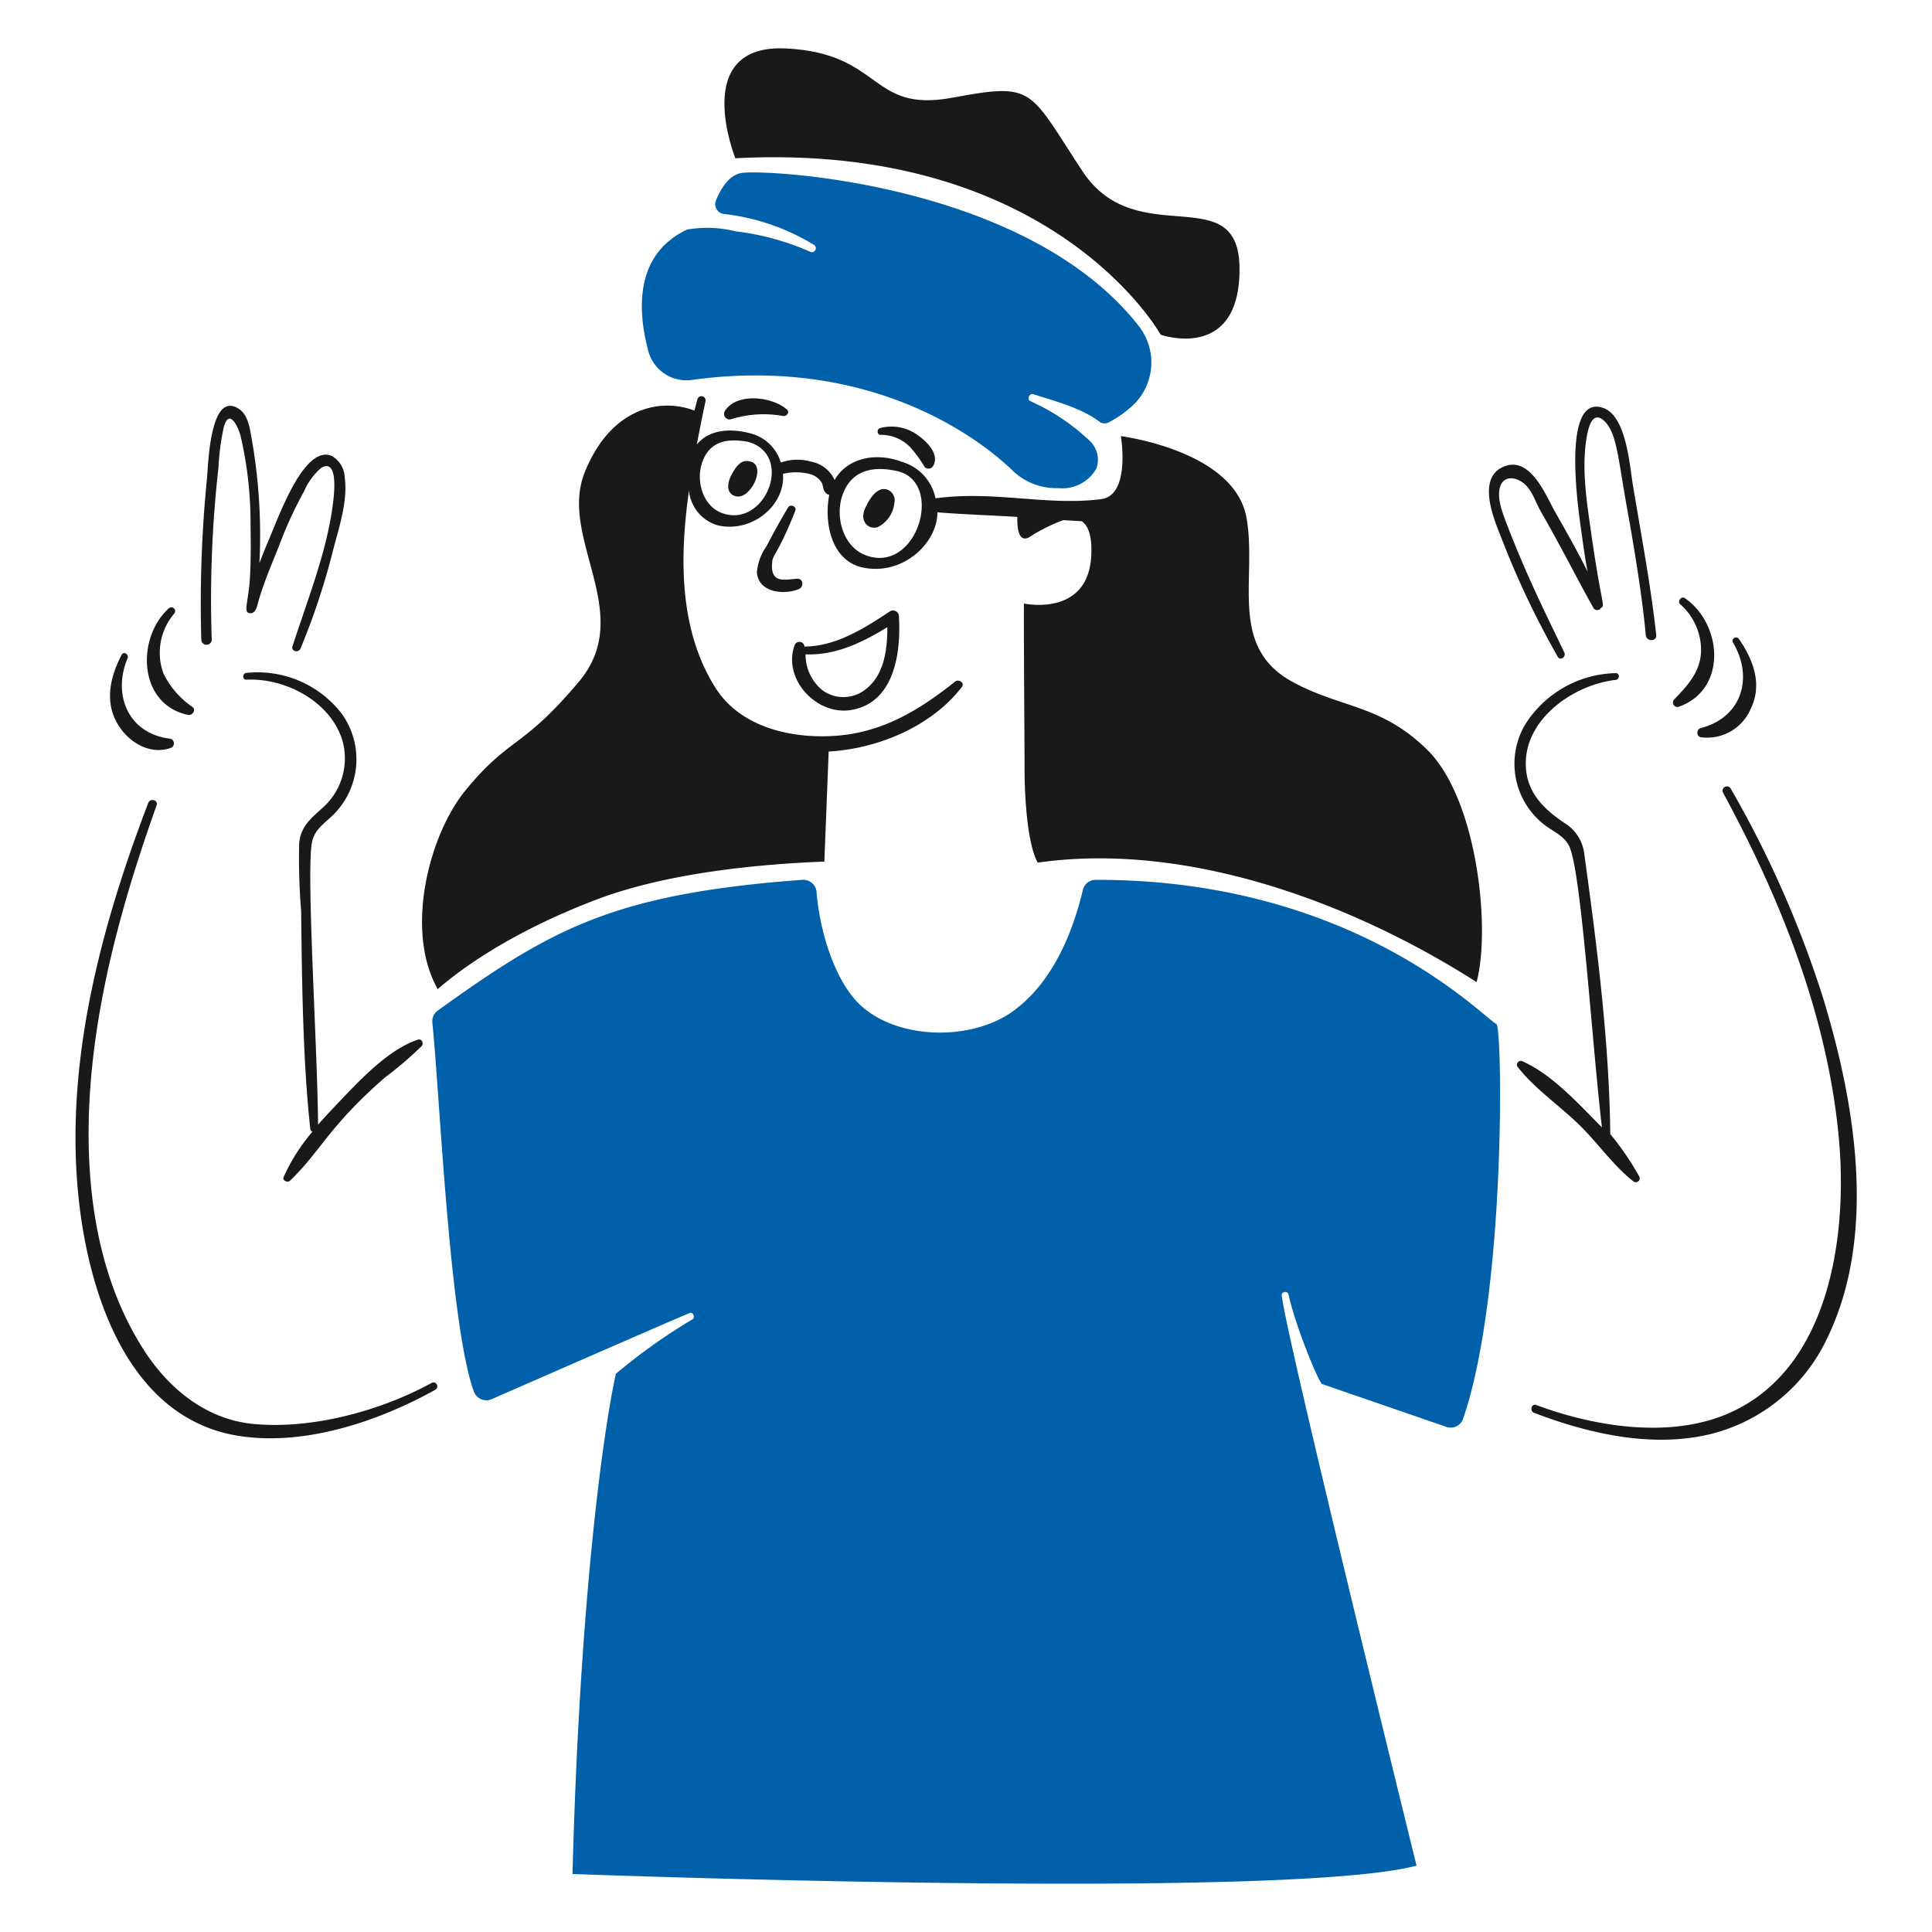
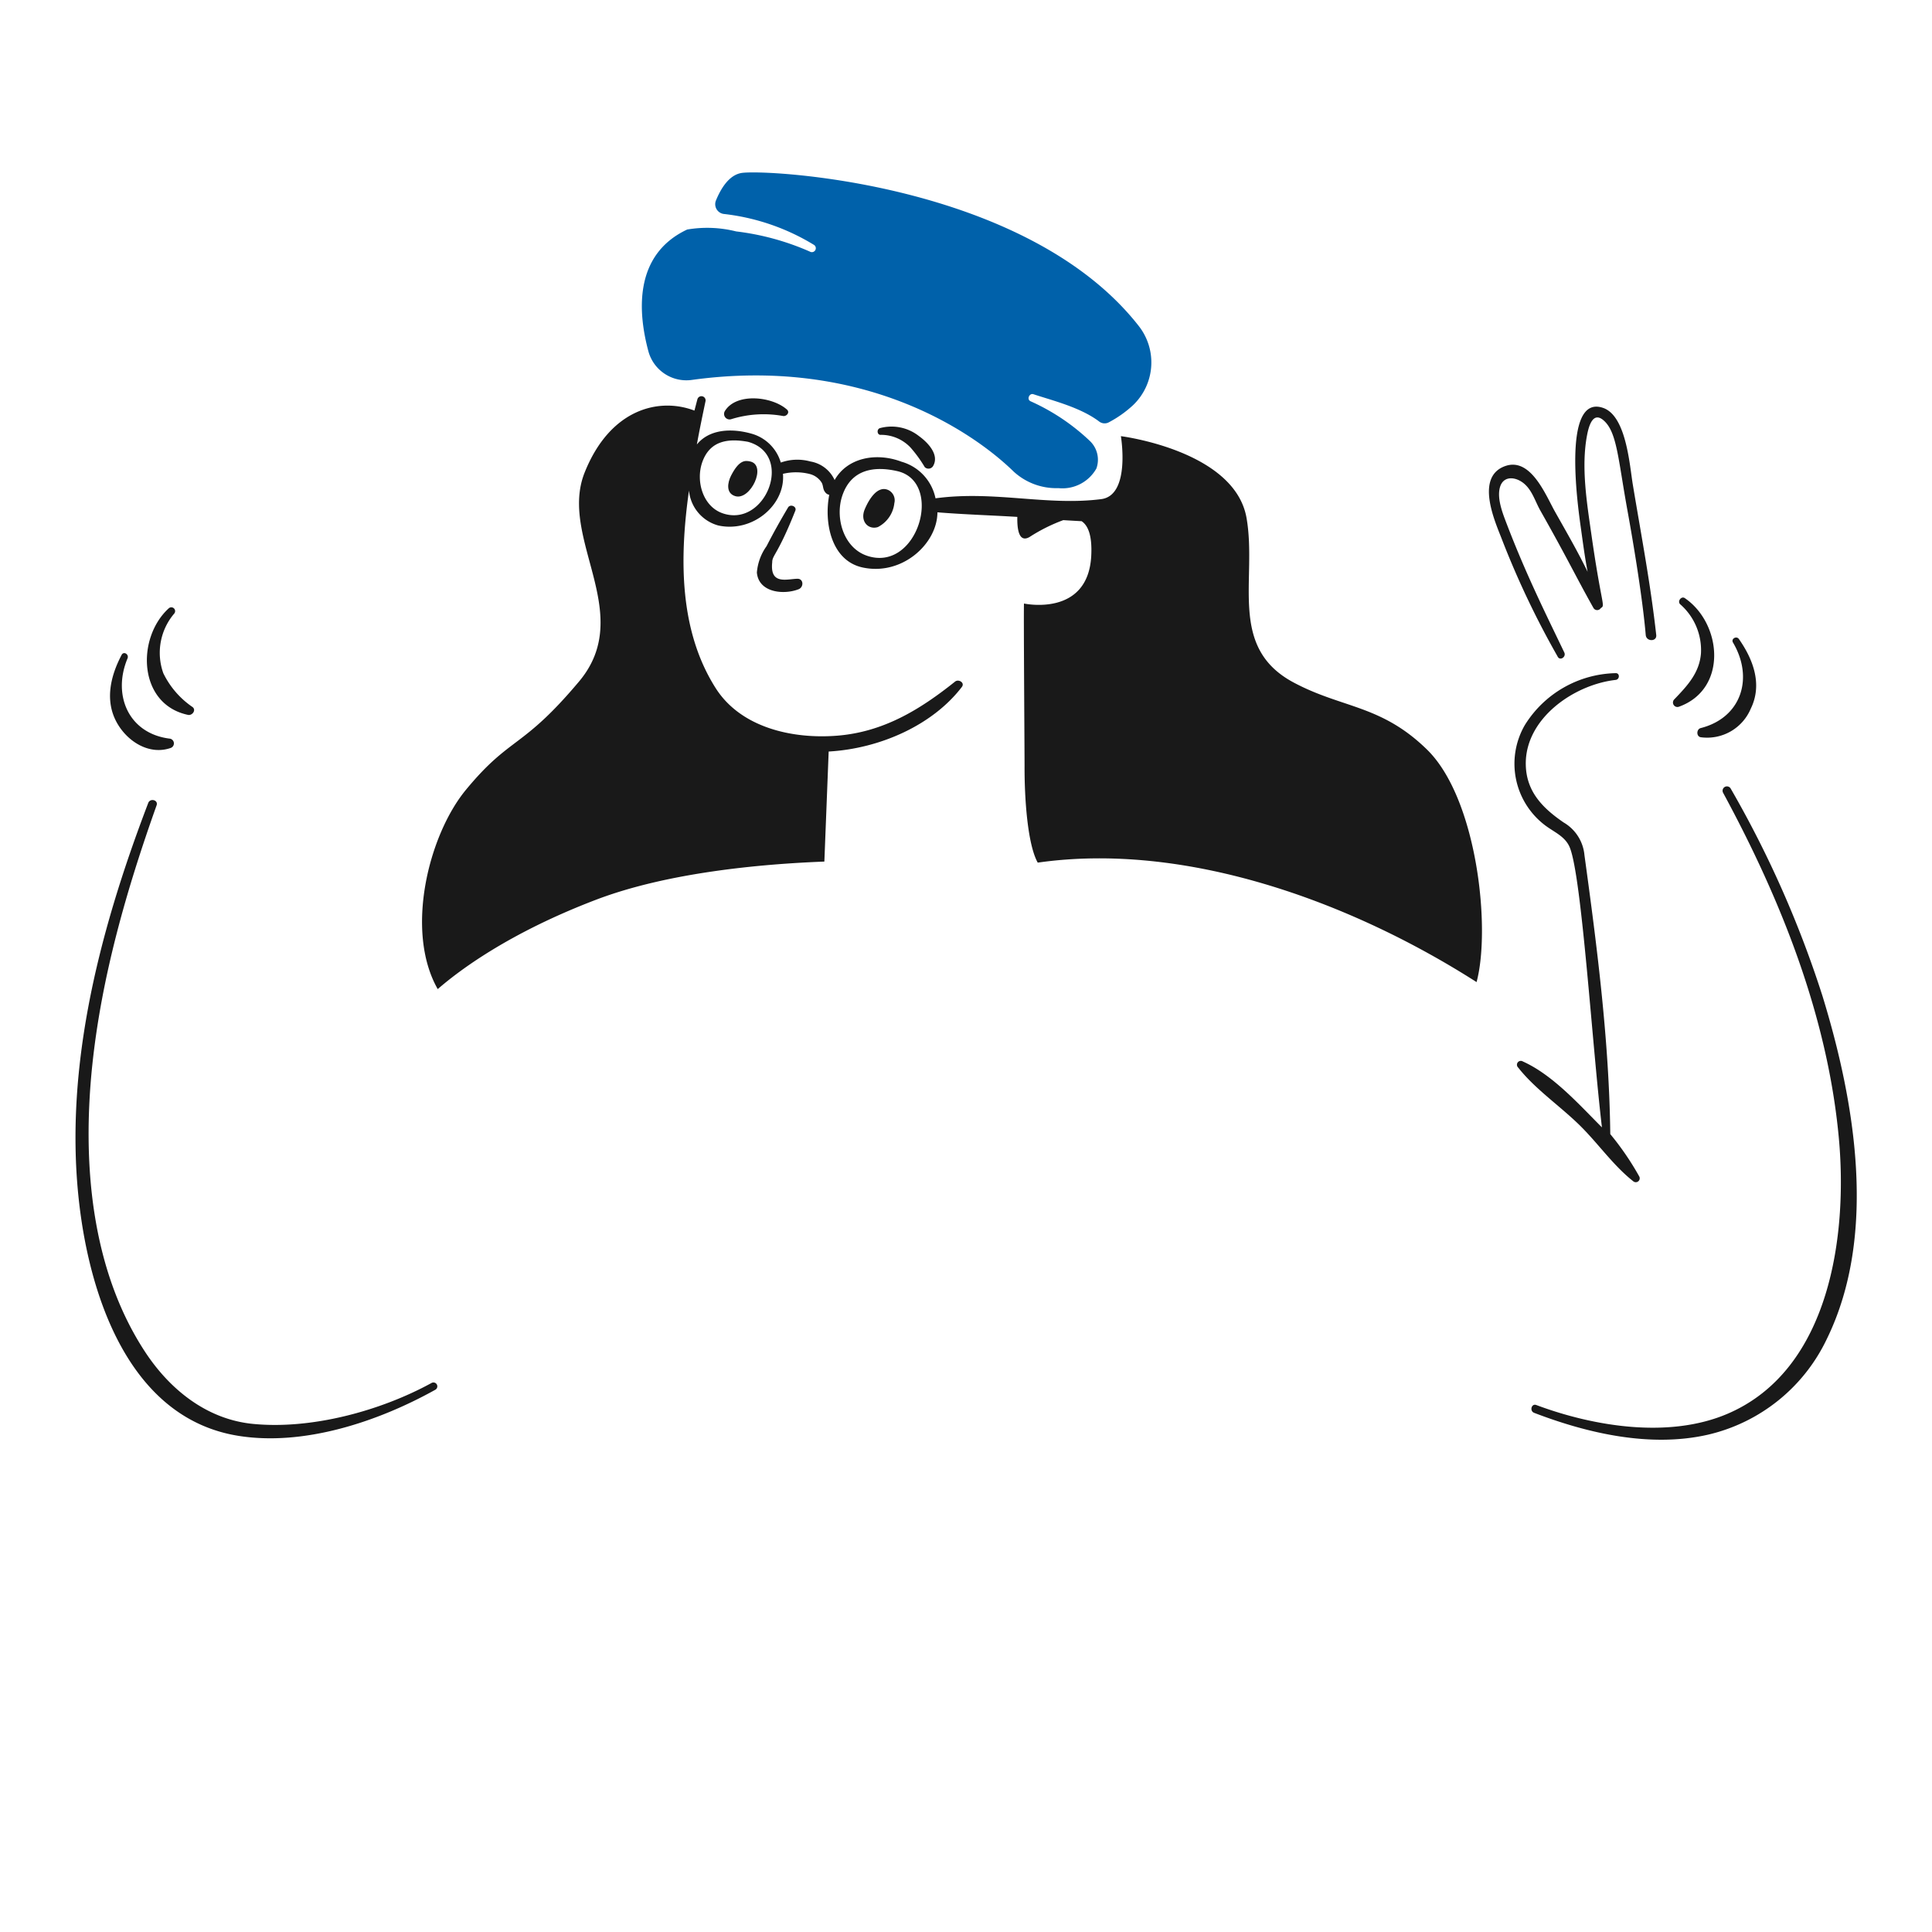
<svg xmlns="http://www.w3.org/2000/svg" version="1.1" width="200" height="200">
  <svg version="1.1" viewBox="0 0 140 140" width="200" height="200" x="0" y="0">
    <g transform="matrix(0.7,0,0,0.7,0,0)">
      <path d="M117.872,33.731c-11.692-14.911-38.8-16.237-41.138-15.82-1.253.223-2.091,1.559-2.618,2.841a1.019,1.019,0,0,0,.78,1.393,22.8,22.8,0,0,1,9.358,3.2.406.406,0,0,1-.418.7,26.764,26.764,0,0,0-7.631-2.089,12.317,12.317,0,0,0-5.07-.195c-5.626,2.646-5.062,8.716-4.01,12.617a4.073,4.073,0,0,0,4.484,2.953c17.629-2.436,29.027,5.287,33.339,9.5a6.521,6.521,0,0,0,4.624,1.7,4.034,4.034,0,0,0,3.927-2.034,2.684,2.684,0,0,0-.668-2.841,21.862,21.862,0,0,0-6.156-4.122c-.416-.2-.111-.863.307-.724,1.922.641,4.877,1.351,6.824,2.841a.928.928,0,0,0,1,.056,11.712,11.712,0,0,0,2.479-1.755A6.115,6.115,0,0,0,117.872,33.731Z" fill="#0061aa" />
      <path d="M133.887,70.636c-6.8-3.646-3.732-10.667-4.846-17.018-1.226-6.991-13.007-8.467-13.007-8.467s1.033,6.123-2.033,6.518c-5.624.724-11.044-.908-17.158-.084A4.973,4.973,0,0,0,93.334,47.8c-2.646-1-5.626-.418-6.935,1.894a3.368,3.368,0,0,0-2.507-1.922,5.079,5.079,0,0,0-3.064.112A4.39,4.39,0,0,0,77.82,44.9c-2.1-.6-4.4-.473-5.682,1.114.279-1.531.586-3.007.891-4.456a.432.432,0,0,0-.835-.223c-.105.392-.2.78-.307,1.17-3.648-1.393-8.72-.2-11.363,6.406-2.732,6.823,5.339,14.588-.585,21.642-5.913,7.039-7.072,5.6-11.7,11.2-3.87,4.681-6.351,14.623-2.925,20.639,2.145-1.866,7.292-5.78,16.377-9.247,7.405-2.825,17.046-3.7,23.647-3.955l.446-11.392c5.348-.306,10.786-2.758,13.787-6.684.338-.443-.339-.843-.7-.557-3.647,2.913-7.409,5.214-12.2,5.6-4.6.368-9.973-.807-12.589-4.93-3.763-5.931-3.76-13.369-2.758-20.444A4.137,4.137,0,0,0,74.366,54.4c3.581.771,6.961-2.17,6.685-5.348a5.822,5.822,0,0,1,2.813.028,2.048,2.048,0,0,1,1.2.892c.169.3.111.668.334.946a.691.691,0,0,0,.446.307c-.557,2.869.2,6.815,3.453,7.52,4.1.887,7.743-2.474,7.743-5.71,2.758.223,5.515.307,8.273.474-.028,1.281.164,2.7,1.253,2.089a17.581,17.581,0,0,1,3.509-1.755c.06.01,1.782.106,1.894.111.669.446,1.093,1.477,1,3.51-.286,6.463-6.963,5.013-6.963,5.013-.056,0,.06,15.626.056,16.795-.014,3.371.306,8.133,1.364,10.027,15.289-2.184,32.338,4.006,45.428,12.367,1.5-5.6.044-19.013-5.125-24.065C142.955,72.932,138.928,73.34,133.887,70.636ZM74.756,53.117c-2-.726-2.743-3.31-2.061-5.264.8-2.279,2.73-2.479,4.735-2.117C82.276,47.073,79.214,54.73,74.756,53.117Zm14.957,4.4c-2.4-.834-3.3-3.932-2.507-6.239.931-2.708,3.3-3.051,5.682-2.507C97.755,49.882,95,59.359,89.713,57.518Z" fill="#191919" />
-       <path d="M88.07,73.505c4.541-.716,5.213-5.989,4.985-9.693a.61.61,0,0,0-.919-.529c-2.667,1.764-5.57,3.621-8.857,3.649a.527.527,0,0,0-1.03-.112C81.016,70.273,84.494,74.069,88.07,73.505Zm3.788-8.579c0,2.451-.355,5.219-2.563,6.657A3.693,3.693,0,0,1,85.2,71.5a4.754,4.754,0,0,1-1.81-3.761C86.51,67.851,89.212,66.542,91.858,64.926Z" fill="#191919" />
      <path d="M82.332,52.866c.176-.442-.522-.72-.752-.334-.785,1.322-1.528,2.648-2.228,4.011a5.425,5.425,0,0,0-1,2.729c.187,2.09,2.79,2.324,4.317,1.727.559-.218.53-1.108-.139-1.086-1.114.037-2.841.64-2.59-1.7C79.937,57.459,80.512,57.454,82.332,52.866Z" fill="#191919" />
      <path d="M91.941,50.722c-1.083-.476-1.967.911-2.423,2-.524,1.259.388,2.159,1.365,1.838a3.168,3.168,0,0,0,1.7-2.479A1.181,1.181,0,0,0,91.941,50.722Z" fill="#191919" />
      <path d="M77.653,47.769c-.505-.109-1.131-.183-1.978,1.476-.356.7-.56,1.822.446,2.117C77.7,51.826,79.422,48.152,77.653,47.769Z" fill="#191919" />
-       <path d="M120.156,34.651s8.133,2.868,8.161-6.741-10.64-1.643-16.266-10.194-4.9-9.191-13.481-7.6-7.158-4.595-17.185-5.1-5.264,11.364-5.264,11.364C109.071,14.652,120.156,34.651,120.156,34.651Z" fill="#191919" />
      <path d="M44.675,143.164c-5.3,2.906-12.477,4.841-18.521,4.234-4.763-.478-8.584-3.562-11.142-7.465-5.636-8.6-6.5-19.693-5.459-29.663.963-9.192,3.557-18.2,6.657-26.9.2-.556-.662-.778-.863-.251-5.21,13.629-9.1,28.6-6.908,43.255,1.395,9.3,5.626,20.529,16.183,22.254,6.823,1.116,14.522-1.463,20.443-4.762A.4.4,0,1,0,44.675,143.164Z" fill="#191919" />
-       <path d="M32.281,87.264c.257-1.447,1.372-2.054,2.312-3.008a8.092,8.092,0,0,0,.835-10.305,10.994,10.994,0,0,0-9.915-4.29c-.445.032-.446.718,0,.7,4.092-.2,8.9,2.344,10,6.545a6.843,6.843,0,0,1-2.173,6.768c-1.2,1.088-2.2,1.894-2.367,3.593a66.281,66.281,0,0,0,.2,7.019c.087,7.42.182,15.634.947,22.561a.382.382,0,0,0,.223.306,19.691,19.691,0,0,0-2.98,4.679c-.168.39.414.638.668.39,3.313-3.233,3.943-5.538,9.8-10.667a38.345,38.345,0,0,0,3.816-3.259c.246-.283.028-.807-.39-.669-2.951.979-5.783,3.965-7.882,6.156-.8.839-1.644,1.727-2.451,2.646C32.883,108.786,31.7,90.551,32.281,87.264Z" fill="#191919" />
-       <path d="M21.92,66.263a122.325,122.325,0,0,1,.7-17.909,24.4,24.4,0,0,1,.557-4.178c.593-2.059,1.558.251,1.727.947a39.614,39.614,0,0,1,1.031,8.913c.022,1.894.055,3.788-.056,5.682-.161,2.735-.75,3.682,0,3.76.612.064.745-.782.863-1.2.577-2.016,1.416-3.929,2.173-5.849a41.535,41.535,0,0,1,2.562-5.57,6.571,6.571,0,0,1,1.811-2.451c1.481-.828,1.363,1.81,1.281,2.757-.456,5.291-2.673,10.715-4.289,15.737-.17.528.618.727.835.223a72.868,72.868,0,0,0,3.4-10.306c.61-2.312,1.5-4.985,1.17-7.409a2.7,2.7,0,0,0-1.309-2.2c-2.811-1.226-5.349,5.828-6.545,8.662-.33.782-.669,1.616-.975,2.423a57.321,57.321,0,0,0-.836-13.062c-.171-.975-.359-2.288-1.281-2.9-3.055-2.018-3.181,6.015-3.314,7.214a130.711,130.711,0,0,0-.585,16.711A.543.543,0,0,0,21.92,66.263Z" fill="#191919" />
      <path d="M19.469,74.006c.417.088.867-.477.473-.807a8.988,8.988,0,0,1-3.036-3.51,6.264,6.264,0,0,1,1.115-6.155.394.394,0,0,0-.557-.557C14.1,66.045,14.277,72.915,19.469,74.006Z" fill="#191919" />
      <path d="M17.658,77.432a.5.5,0,0,0-.139-.975c-4.224-.552-5.9-4.514-4.317-8.3.174-.415-.392-.781-.613-.362-1.154,2.194-1.768,4.755-.473,7.047C13.214,76.785,15.461,78.192,17.658,77.432Z" fill="#191919" />
      <path d="M163.662,116.621c1.838,1.838,3.38,4.061,5.4,5.654a.406.406,0,0,0,.641-.474,29.3,29.3,0,0,0-3.008-4.4c-.112-9.611-1.368-19.389-2.674-28.884a4.365,4.365,0,0,0-2.145-3.37c-2.148-1.47-3.875-3.175-3.927-5.988-.089-4.763,4.963-8.28,9.3-8.774.446-.05.445-.721,0-.7a11.346,11.346,0,0,0-9.414,5.4A7.993,7.993,0,0,0,159.9,85.4c.974.752,2.147,1.169,2.618,2.367,1.238,3.152,2.31,20.512,3.314,28.939-2.372-2.372-5.088-5.432-8.188-6.824a.4.4,0,0,0-.474.641C158.932,112.773,161.6,114.56,163.662,116.621Z" fill="#191919" />
      <path d="M188.673,103.14a109.806,109.806,0,0,0-9.525-21.53.45.45,0,0,0-.78.446c5.962,11,10.789,23.061,11.976,35.623.956,10.11-.864,24.089-11.475,28.66-6.072,2.617-13.872,1.334-19.831-.891-.5-.188-.725.615-.223.808,5.589,2.143,12.061,3.622,18.021,2.256a18.181,18.181,0,0,0,12.283-9.916C194.381,127.83,192.035,114.089,188.673,103.14Z" fill="#191919" />
      <path d="M161.935,67.544c-1.787-3.74-3.9-7.928-5.961-13.313-.415-1.087-1.028-2.618-.7-3.788.308-1.086,1.34-1.119,2.173-.613,1.09.663,1.41,1.956,2,3.008,2.858,5.052,3.714,6.911,5.515,10.111a.444.444,0,0,0,.752,0c.5-.3.091-.157-.975-7.632-.469-3.287-1.074-6.989-.446-10.277.171-.891.59-2.485,1.7-1.532,1.4,1.2,1.5,3.956,2.479,9.33.661,3.634,1.578,9.2,1.894,12.9.06.7,1.164.7,1.087,0-.579-5.231-1.558-10.361-2.424-15.57-.333-2.005-.669-7.1-3.063-7.938-4.458-1.557-2.5,11.057-2.284,12.646.2,1.447.39,2.868.668,4.317-1.03-2.117-2.226-4.179-3.37-6.211-.973-1.728-2.537-5.744-5.236-4.708-2.955,1.136-1.085,5.487-.335,7.381a90.694,90.694,0,0,0,5.822,12.283C161.461,68.464,162.16,68.017,161.935,67.544Z" fill="#191919" />
      <path d="M173.772,73.171c5.1-1.806,4.5-8.613.641-11.253-.364-.248-.809.336-.474.641a6.3,6.3,0,0,1,2.145,5.069c-.157,2.034-1.421,3.37-2.757,4.763A.463.463,0,0,0,173.772,73.171Z" fill="#191919" />
      <path d="M176.056,75.371c-.445.113-.473.861,0,.947a4.9,4.9,0,0,0,5.181-2.952c1.229-2.5.265-5.088-1.226-7.214-.253-.361-.841-.025-.613.362C181.573,70.195,180.266,74.3,176.056,75.371Z" fill="#191919" />
      <path d="M91.106,44.315c-.391.108-.307.748.083.7a4.2,4.2,0,0,1,3.064,1.309,13.456,13.456,0,0,1,1.476,2.033.557.557,0,0,0,.864-.111c.681-1.163-.54-2.437-1.449-3.092A4.593,4.593,0,0,0,91.106,44.315Z" fill="#191919" />
      <path d="M75.675,43.4a11.3,11.3,0,0,1,5.4-.334c.334.054.728-.366.39-.668-1.516-1.356-5.247-1.789-6.434.167A.571.571,0,0,0,75.675,43.4Z" fill="#191919" />
-       <path d="M151.462,146.869a1.362,1.362,0,0,1-1.754.835l-12.84-4.428c-.335-.112-2.808-6.1-3.482-9.275-.083-.39-.731-.306-.7.083.347,3.879,13.954,59.048,13.954,59.048-13.62,3.621-87.374.863-87.374.863.724-27.769,3.087-45.348,4.485-51.778a59.923,59.923,0,0,1,7.91-5.626c.335-.192.111-.808-.279-.668-2.98,1.253-20.527,8.94-20.527,8.94a1.387,1.387,0,0,1-1.811-.835c-2.521-7.022-3.512-30.649-4.289-38.186a1.351,1.351,0,0,1,.557-1.226c11.718-8.412,18.1-12.085,37.74-13.536a1.374,1.374,0,0,1,1.477,1.253c.317,4.068,1.922,9.441,4.734,11.893,3.929,3.425,11.338,3.511,15.57.474,3.956-2.84,6.123-7.786,7.27-12.59a1.355,1.355,0,0,1,1.336-1.03c26.767-.056,40.116,14.271,41.473,14.929C155.533,106.308,155.928,133.846,151.462,146.869Z" fill="#0061aa" />
    </g>
  </svg>
</svg>